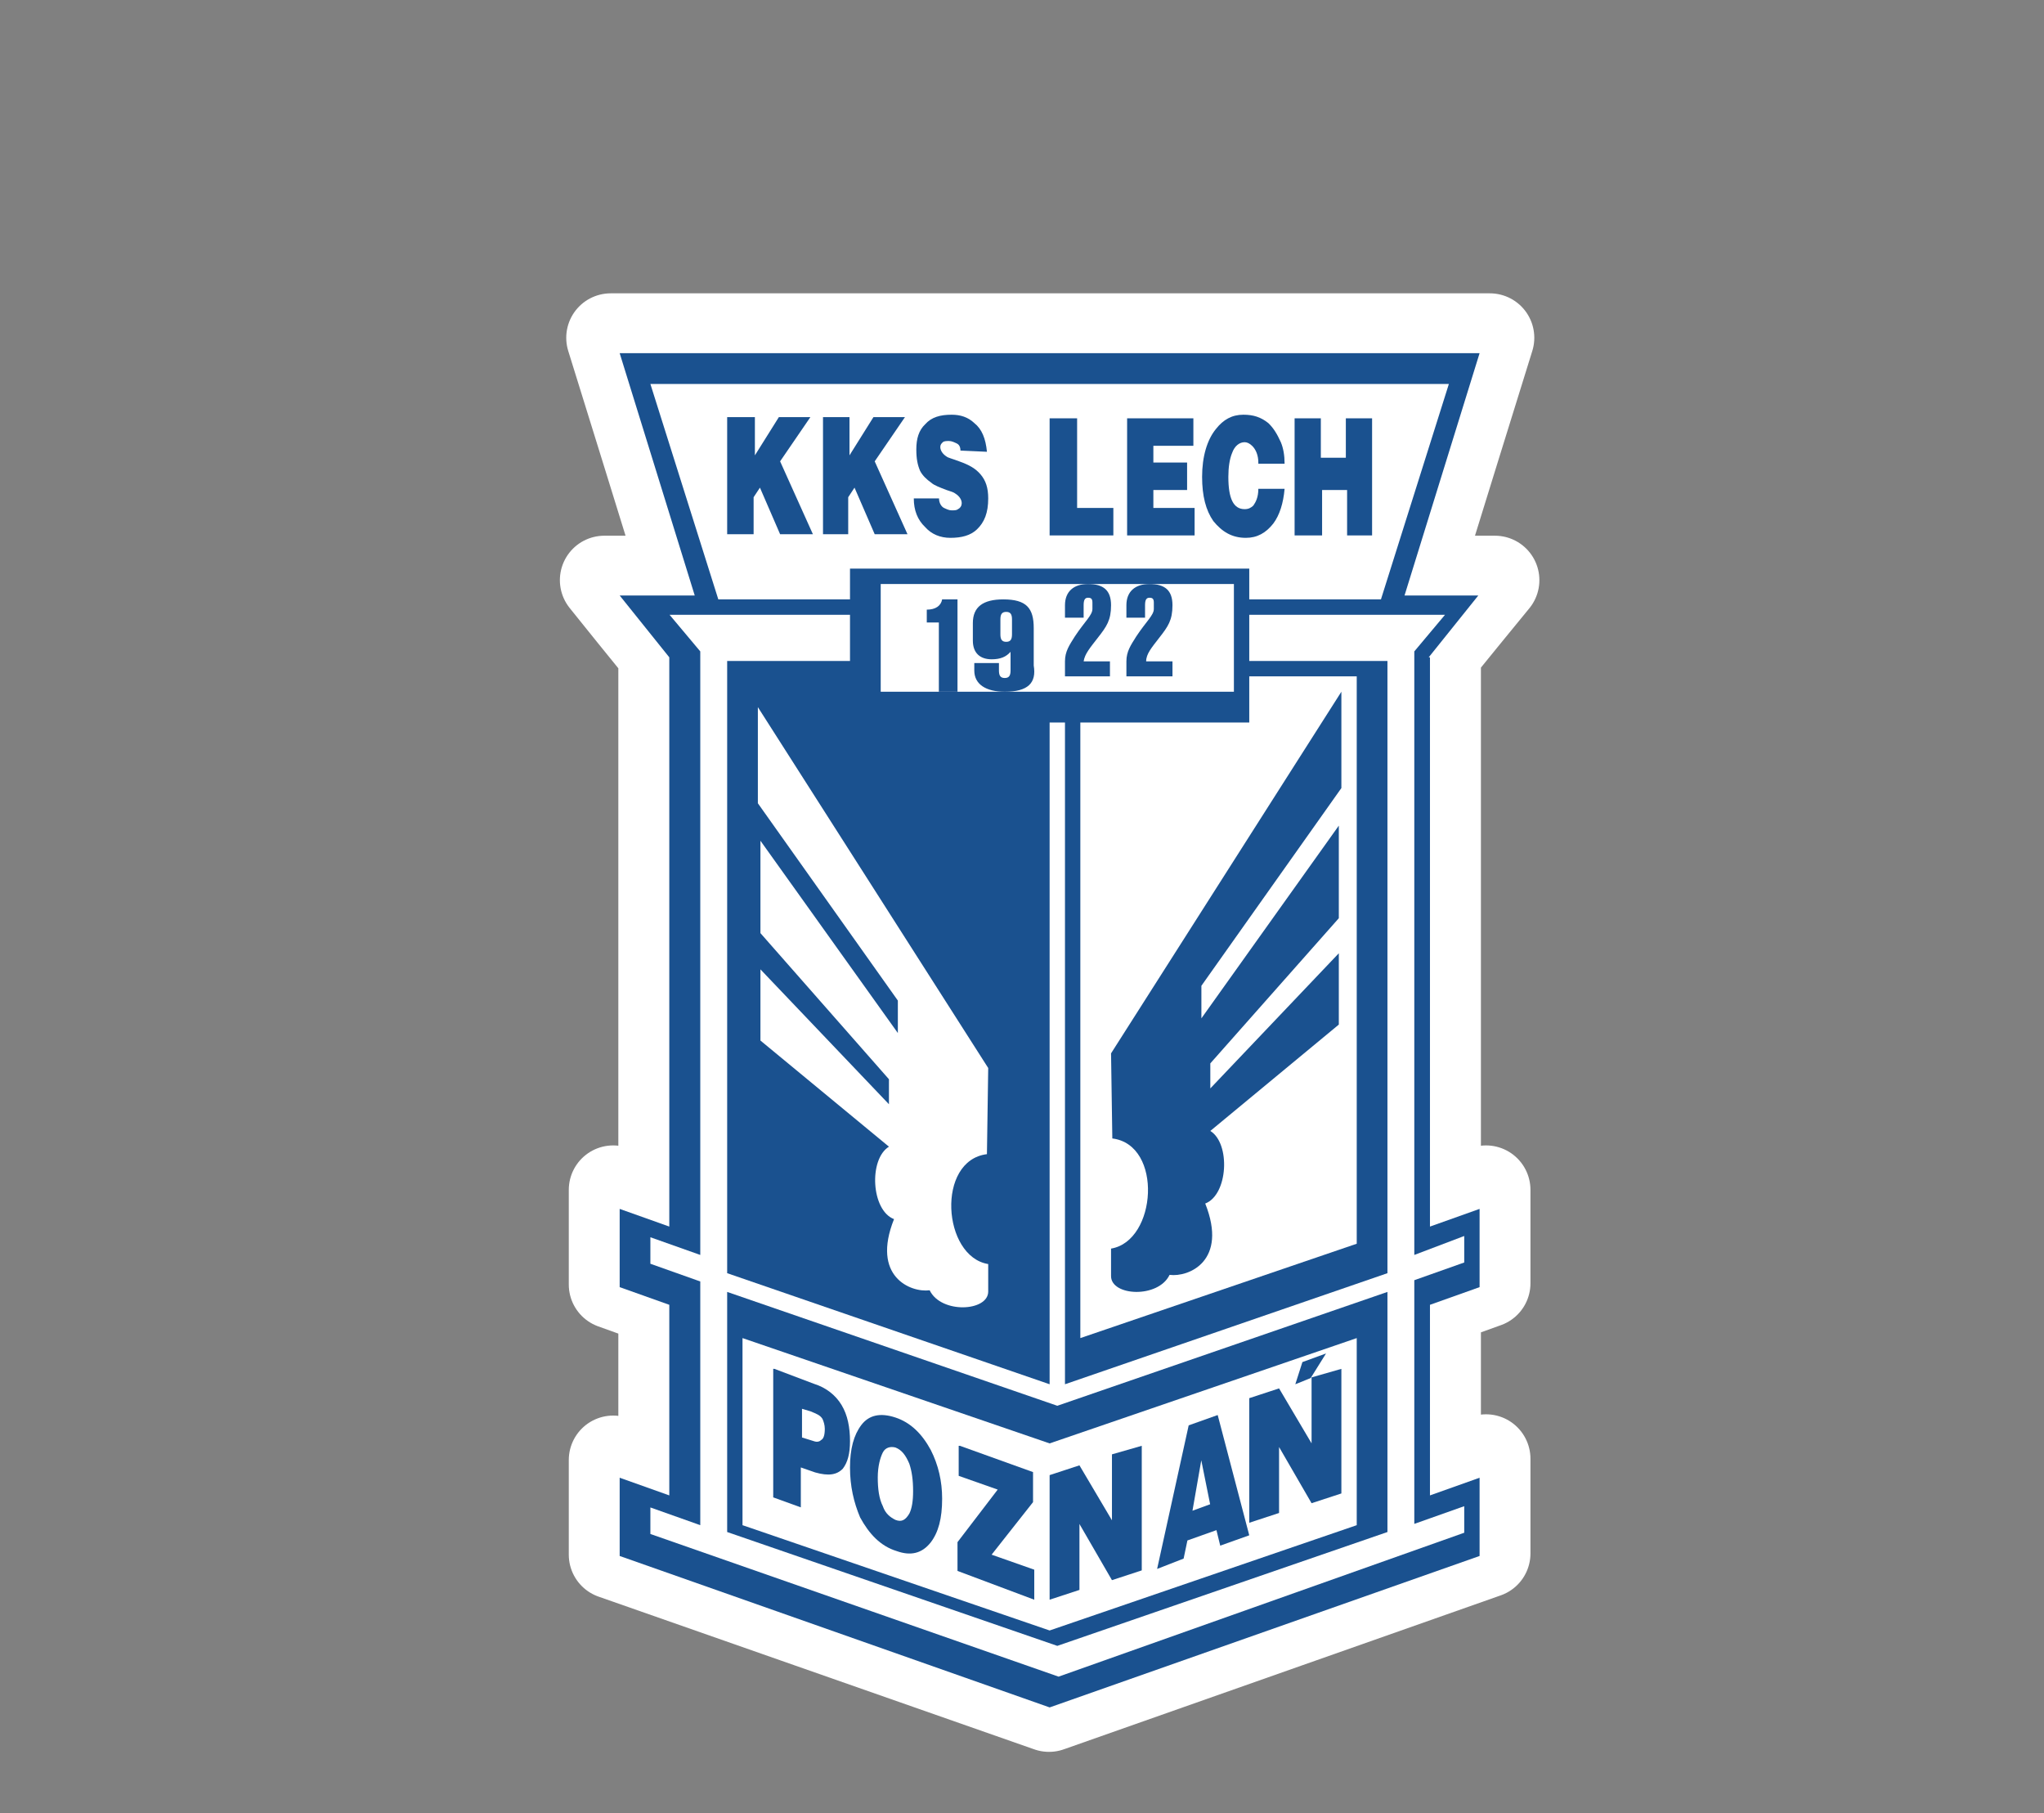
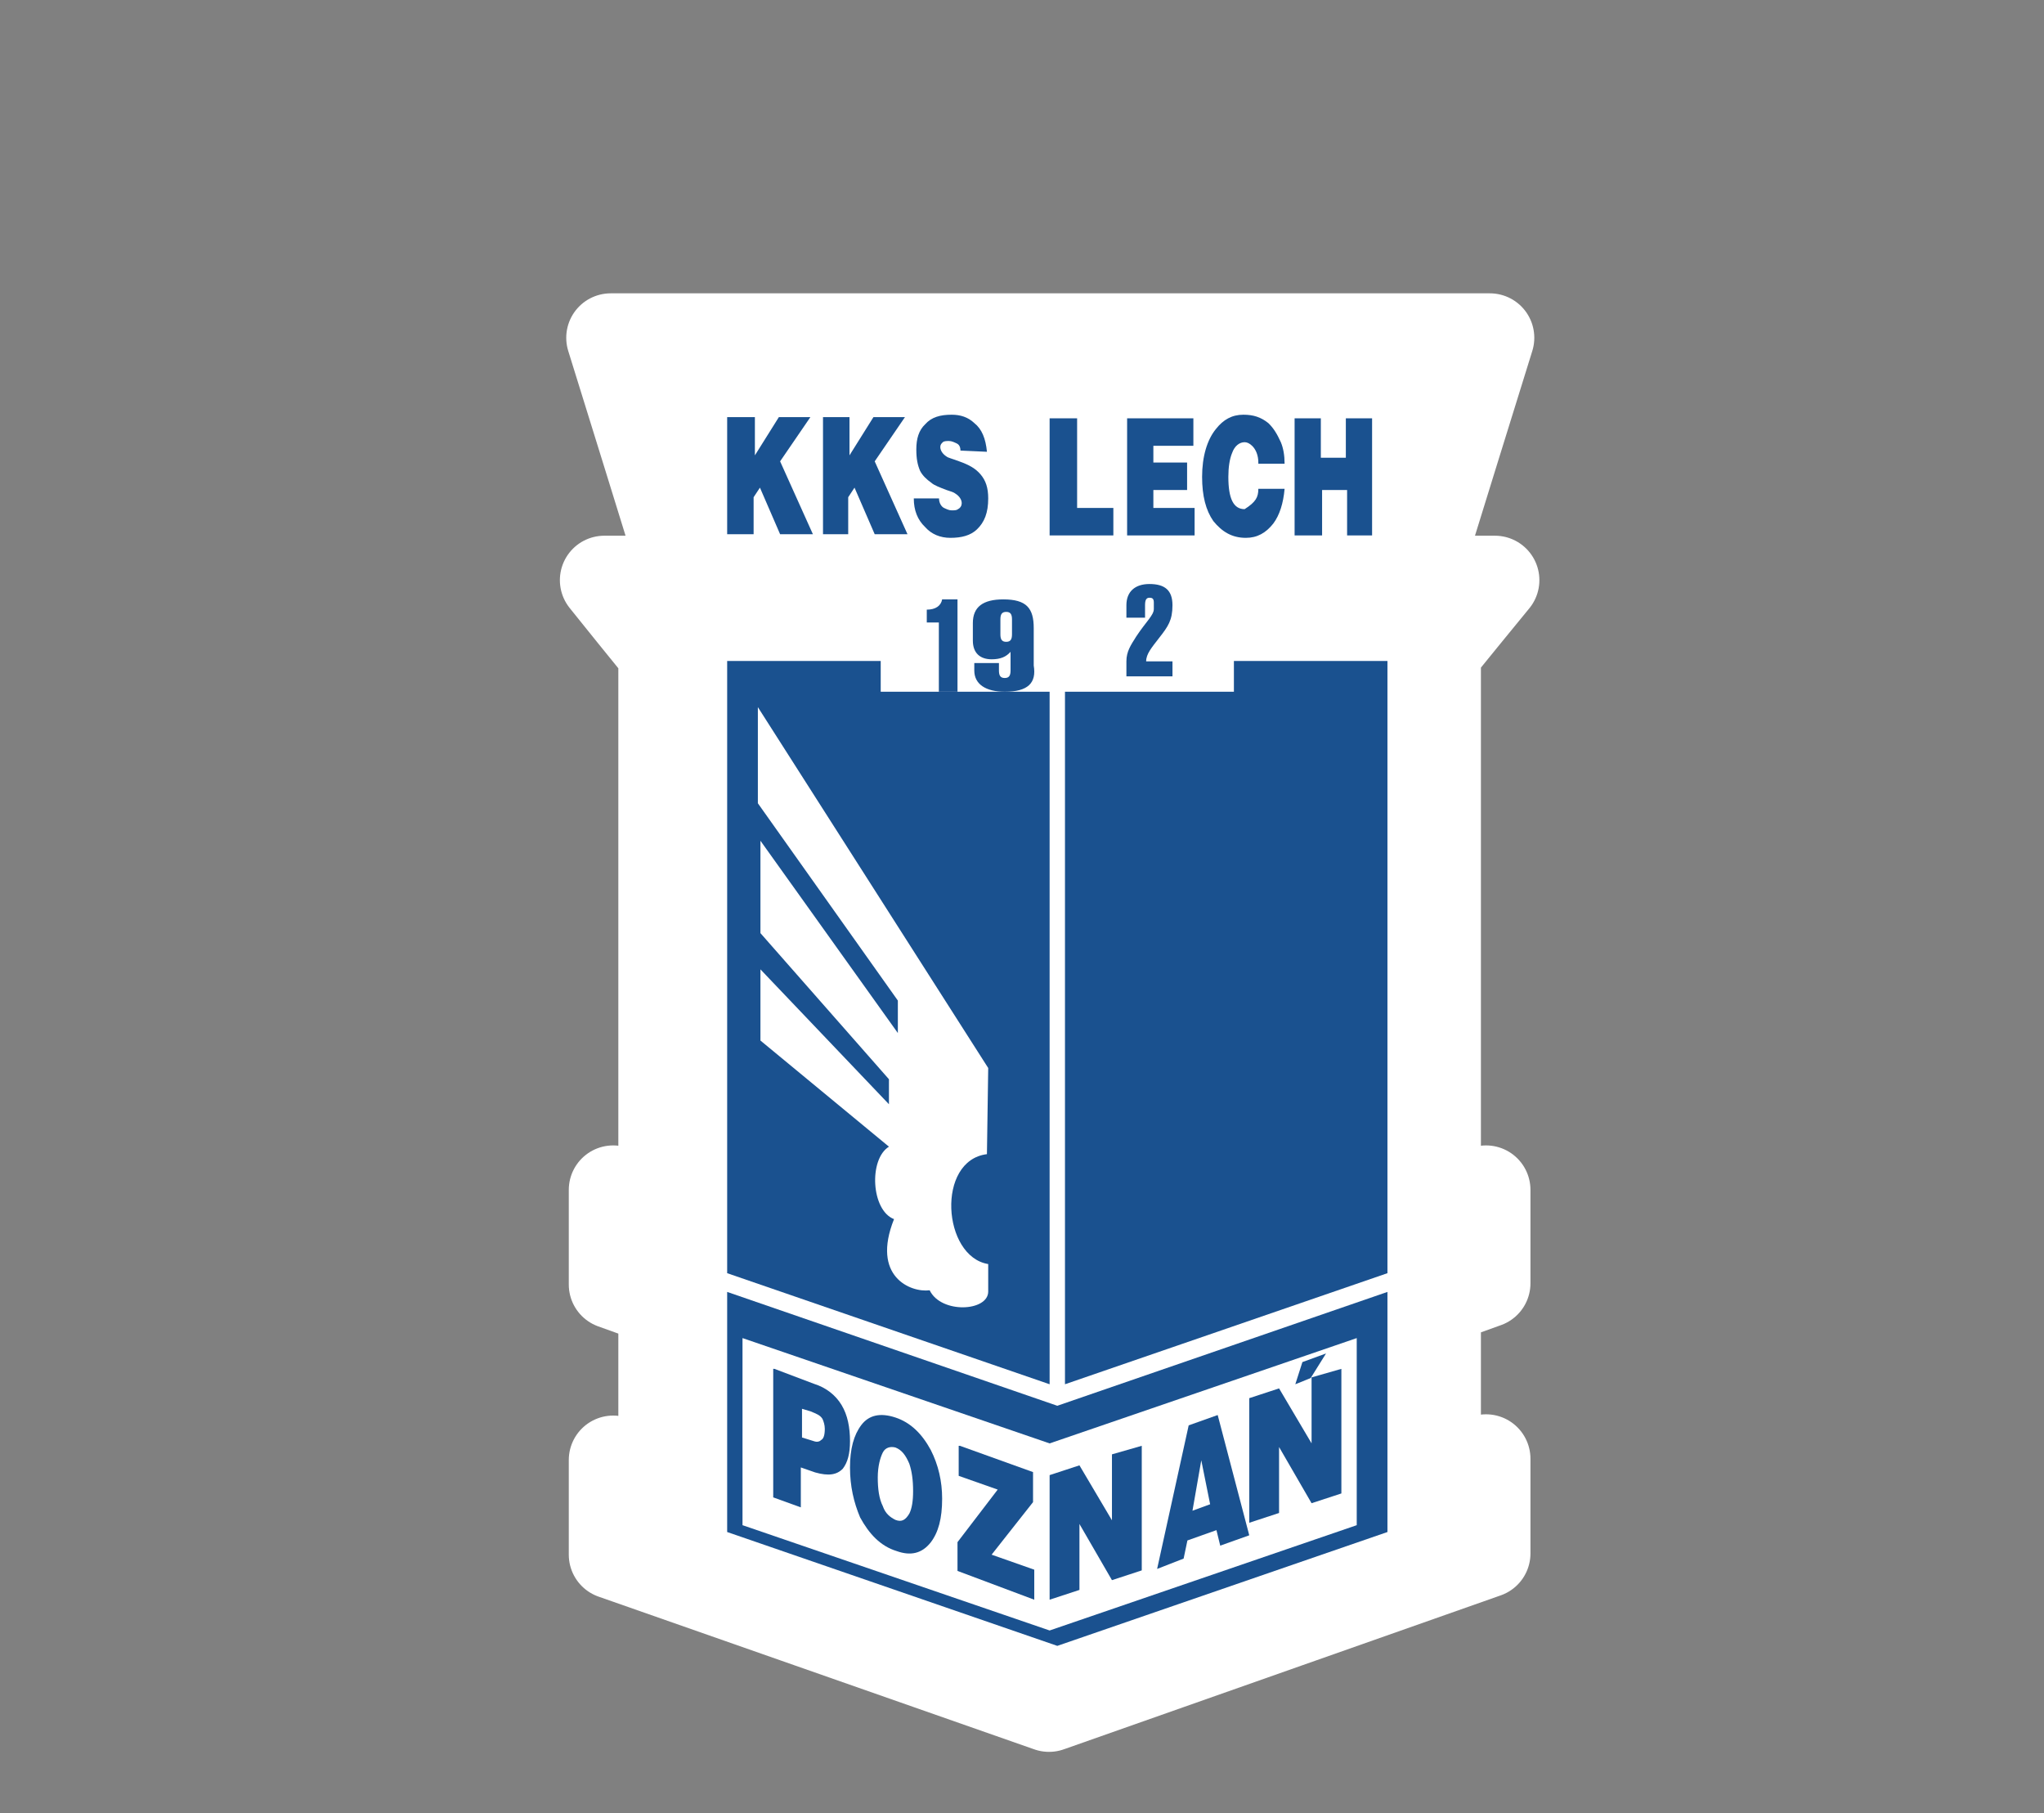
<svg xmlns="http://www.w3.org/2000/svg" width="115px" height="102px" viewBox="0 0 115 102" version="1.1">
  <rect x="0" y="0" width="115" height="102" fill="#808080" stroke="none" />
  <title>Group 13</title>
  <g id="Page-1" stroke="none" stroke-width="1" fill="none" fill-rule="evenodd">
    <g id="6-copy-2" transform="translate(-881, -225)">
      <g id="Group-13" transform="translate(881, 225)">
        <g id="Group-10" transform="translate(34, 19)">
          <path d="M49.251,0.356 L0.929,0.356 L49.251,0.356 Z M45.054,13.989 L45.033,13.989 L49.247,0.367 L45.054,13.989 Z M46.462,17.539 L46.462,17.468 L46.391,17.468 L49.122,14.06 L49.251,14.06 L46.462,17.539 Z M49.251,48.498 L49.248,48.499 L49.251,48.498 Z M0.929,48.498 L3.718,49.493 L0.929,48.498 Z M3.289,17.682 L3.289,48.925 C2.574,48.64 0.501,47.93 0.501,47.93 L0.501,53.256 C0.501,53.256 2.86,54.107 3.289,54.25 L3.289,64.12 C2.574,63.836 0.501,63.126 0.501,63.126 L0.501,68.451 L25.019,77.043 L49.607,68.381 L49.607,63.055 C49.607,63.055 47.535,63.765 46.82,64.049 L46.82,54.179 C47.249,54.038 49.607,53.185 49.607,53.185 L49.607,47.93 C49.607,47.93 47.535,48.64 46.82,48.925 L46.82,17.682 C46.963,17.468 50.109,13.634 50.109,13.634 L45.605,13.634 C45.89,12.639 49.823,0 49.823,0 L49.251,0 L0.358,0 C0.358,0 4.29,12.639 4.576,13.634 L0,13.634 C0,13.634 3.074,17.468 3.289,17.682 Z" id="Fill-249" fill="#FFFFFF" />
          <path d="M49.251,0.356 L0.929,0.356 L49.251,0.356 Z M45.054,13.989 L45.033,13.989 L49.247,0.367 L45.054,13.989 Z M46.462,17.539 L46.462,17.468 L46.391,17.468 L49.122,14.06 L49.251,14.06 L46.462,17.539 Z M49.251,48.498 L49.248,48.499 L49.251,48.498 Z M0.929,48.498 L3.718,49.493 L0.929,48.498 Z M3.289,17.682 L3.289,48.925 C2.574,48.64 0.501,47.93 0.501,47.93 L0.501,53.256 C0.501,53.256 2.86,54.107 3.289,54.25 L3.289,64.12 C2.574,63.836 0.501,63.126 0.501,63.126 L0.501,68.451 L25.019,77.043 L49.607,68.381 L49.607,63.055 C49.607,63.055 47.535,63.765 46.82,64.049 L46.82,54.179 C47.249,54.038 49.607,53.185 49.607,53.185 L49.607,47.93 C49.607,47.93 47.535,48.64 46.82,48.925 L46.82,17.682 C46.963,17.468 50.109,13.634 50.109,13.634 L45.605,13.634 C45.89,12.639 49.823,0 49.823,0 L49.251,0 L0.358,0 C0.358,0 4.29,12.639 4.576,13.634 L0,13.634 C0,13.634 3.074,17.468 3.289,17.682 Z" id="Stroke-250" stroke="#FFFFFF" stroke-width="5" stroke-linecap="round" stroke-linejoin="round" />
          <path d="M46.821,18.546 C46.964,18.333 50.109,14.498 50.109,14.498 L45.605,14.498 C45.891,13.504 49.823,0.866 49.823,0.866 L49.252,0.866 L0.357,0.866 C0.357,0.866 4.288,13.504 4.574,14.498 L0,14.498 C0,14.498 3.074,18.333 3.287,18.546 L3.287,49.79 C2.573,49.506 0.501,48.796 0.501,48.796 L0.501,54.121 C0.501,54.121 2.859,54.973 3.287,55.115 L3.287,64.985 C2.573,64.701 0.501,63.992 0.501,63.992 L0.501,69.317 L25.019,77.909 L49.609,69.246 L49.609,63.92 C49.609,63.92 47.536,64.631 46.821,64.915 L46.821,55.045 C47.25,54.902 49.609,54.05 49.609,54.05 L49.609,48.796 C49.609,48.796 47.536,49.506 46.821,49.79 L46.821,18.546 Z M49.252,49.364 L49.252,53.766 L46.463,54.76 L46.463,65.482 L49.252,64.489 L49.252,68.891 L25.091,77.413 L0.929,68.891 L0.929,64.489 L3.717,65.482 L3.717,54.76 L0.929,53.766 L0.929,49.364 L3.717,50.358 L3.717,18.333 L0.929,14.854 L5.146,14.854 L0.929,1.221 L49.252,1.221 L45.033,14.925 L49.252,14.925 L46.463,18.405 L46.463,50.429 L49.252,49.364 Z" id="Fill-251" fill="#FFFFFF" />
-           <polygon id="Fill-252" fill="#1A518F" points="46.382 17.975 49.173 14.496 45.022 14.496 49.245 0.866 0.864 0.866 5.087 14.496 0.864 14.496 3.656 17.975 3.656 49.995 0.864 49.001 0.864 53.402 3.656 54.396 3.656 65.117 0.864 64.123 0.864 68.524 25.055 77.043 49.245 68.524 49.245 64.123 46.453 65.117 46.453 54.396 49.245 53.402 49.245 49.001 46.453 49.995 46.453 17.975" />
          <polygon id="Fill-253" fill="#FFFFFF" points="45.572 53.011 48.381 52.016 48.381 50.525 45.572 51.591 45.572 17.642 47.3 15.582 3.671 15.582 5.399 17.642 5.399 51.591 2.592 50.596 2.592 52.087 5.399 53.083 5.399 66.791 2.592 65.795 2.592 67.287 25.558 75.312 48.381 67.217 48.381 65.724 45.572 66.719" />
          <polygon id="Fill-254" fill="#1A518F" points="25.918 58.865 44.061 52.617 44.061 18.179 25.918 18.179" />
          <polygon id="Fill-255" fill="#1A518F" points="25.054 58.865 6.912 52.617 6.912 18.179 25.054 18.179" />
          <polygon id="Fill-256" fill="#1A518F" points="25.486 60.075 6.912 53.671 6.912 67.177 25.486 73.581 44.061 67.177 44.061 53.671" />
          <polygon id="Fill-257" fill="#FFFFFF" points="25.054 62.192 7.775 56.268 7.775 66.792 25.054 72.715 42.333 66.792 42.333 56.268" />
          <polygon id="Fill-258" fill="#FFFFFF" points="6.414 14.716 2.592 2.597 47.517 2.597 43.695 14.716" />
-           <polygon id="Fill-259" fill="#FFFFFF" points="26.782 19.044 26.782 56.268 42.333 50.96 42.333 19.044" />
          <path d="M21.599,41.076 L8.639,20.776 L8.639,26.184 L16.515,37.282 L16.515,39.109 L8.784,28.292 L8.784,33.489 L16.014,41.708 L16.014,43.114 L8.784,35.527 L8.784,39.531 C8.784,39.531 14.224,44.026 16.014,45.501 C14.869,46.204 15.011,49.084 16.3,49.576 C15.011,52.806 17.231,53.719 18.305,53.579 C18.95,54.914 21.599,54.774 21.599,53.649 L21.599,52.104 C19.021,51.683 18.663,46.275 21.527,45.922 L21.599,41.076 Z" id="Fill-260" fill="#FFFFFF" />
          <path d="M6.982,4.463 L8.472,4.463 L8.472,6.614 L9.821,4.463 L11.594,4.463 L9.891,6.951 L11.736,11.051 L9.891,11.051 L8.756,8.43 L8.4,8.969 L8.4,11.051 L6.912,11.051 L6.912,4.463 L6.982,4.463 Z M12.304,4.463 L13.794,4.463 L13.794,6.614 L15.142,4.463 L16.915,4.463 L15.213,6.951 L17.058,11.051 L15.213,11.051 L14.077,8.43 L13.722,8.969 L13.722,11.051 L12.304,11.051 L12.304,4.463 Z M20.037,6.345 C20.037,6.144 19.967,6.01 19.825,5.942 C19.683,5.875 19.541,5.807 19.398,5.807 C19.257,5.807 19.114,5.807 19.045,5.875 C18.973,5.942 18.903,6.01 18.903,6.144 C18.903,6.345 19.045,6.547 19.257,6.681 C19.328,6.748 19.612,6.815 19.967,6.951 C20.535,7.153 20.889,7.354 21.173,7.69 C21.457,8.026 21.599,8.43 21.599,9.036 C21.599,9.842 21.387,10.379 20.96,10.783 C20.605,11.119 20.109,11.254 19.47,11.254 C18.903,11.254 18.406,11.051 18.051,10.648 C17.626,10.245 17.412,9.708 17.412,9.036 L18.831,9.036 C18.831,9.305 18.973,9.505 19.114,9.573 C19.257,9.64 19.398,9.708 19.541,9.708 C19.683,9.708 19.825,9.708 19.896,9.64 C20.037,9.573 20.109,9.439 20.109,9.305 C20.109,9.101 19.967,8.9 19.753,8.766 C19.683,8.699 19.47,8.631 19.257,8.564 C18.903,8.43 18.548,8.295 18.406,8.161 C18.122,7.959 17.91,7.758 17.767,7.489 C17.626,7.153 17.554,6.815 17.554,6.279 C17.554,5.674 17.696,5.203 18.051,4.867 C18.406,4.463 18.903,4.328 19.541,4.328 C20.037,4.328 20.464,4.463 20.819,4.8 C21.244,5.136 21.457,5.674 21.528,6.413 L20.037,6.345 Z" id="Fill-261" fill="#1A518F" />
-           <path d="M25.125,4.53 L26.601,4.53 L26.601,9.572 L28.64,9.572 L28.64,11.118 L25.054,11.118 L25.054,4.53 L25.125,4.53 Z M29.414,4.53 L33.142,4.53 L33.142,6.077 L30.891,6.077 L30.891,7.018 L32.789,7.018 L32.789,8.564 L30.891,8.564 L30.891,9.572 L33.211,9.572 L33.211,11.118 L29.414,11.118 L29.414,4.53 Z M36.797,7.018 C36.797,6.614 36.657,6.278 36.446,6.077 C36.306,5.942 36.164,5.874 36.025,5.874 C35.743,5.874 35.462,6.077 35.321,6.48 C35.18,6.815 35.11,7.287 35.11,7.825 C35.11,9.036 35.391,9.64 36.025,9.64 C36.235,9.64 36.375,9.572 36.516,9.438 C36.657,9.237 36.797,8.967 36.797,8.497 L38.274,8.497 C38.204,9.304 37.993,9.977 37.641,10.446 C37.219,10.984 36.727,11.254 36.094,11.254 C35.321,11.254 34.758,10.917 34.266,10.312 C33.844,9.707 33.633,8.9 33.633,7.825 C33.633,6.681 33.914,5.741 34.407,5.136 C34.829,4.597 35.321,4.328 35.954,4.328 C36.516,4.328 36.938,4.462 37.36,4.8 C37.641,5.068 37.852,5.405 38.063,5.874 C38.204,6.211 38.274,6.614 38.274,7.086 L36.797,7.086 L36.797,7.018 Z M38.837,4.53 L40.313,4.53 L40.313,6.748 L41.72,6.748 L41.72,4.53 L43.197,4.53 L43.197,11.118 L41.791,11.118 L41.791,8.564 L40.384,8.564 L40.384,11.118 L38.837,11.118 L38.837,4.53 Z" id="Fill-262" fill="#1A518F" />
+           <path d="M25.125,4.53 L26.601,4.53 L26.601,9.572 L28.64,9.572 L28.64,11.118 L25.054,11.118 L25.054,4.53 L25.125,4.53 Z M29.414,4.53 L33.142,4.53 L33.142,6.077 L30.891,6.077 L30.891,7.018 L32.789,7.018 L32.789,8.564 L30.891,8.564 L30.891,9.572 L33.211,9.572 L33.211,11.118 L29.414,11.118 L29.414,4.53 Z M36.797,7.018 C36.797,6.614 36.657,6.278 36.446,6.077 C36.306,5.942 36.164,5.874 36.025,5.874 C35.743,5.874 35.462,6.077 35.321,6.48 C35.18,6.815 35.11,7.287 35.11,7.825 C35.11,9.036 35.391,9.64 36.025,9.64 C36.657,9.237 36.797,8.967 36.797,8.497 L38.274,8.497 C38.204,9.304 37.993,9.977 37.641,10.446 C37.219,10.984 36.727,11.254 36.094,11.254 C35.321,11.254 34.758,10.917 34.266,10.312 C33.844,9.707 33.633,8.9 33.633,7.825 C33.633,6.681 33.914,5.741 34.407,5.136 C34.829,4.597 35.321,4.328 35.954,4.328 C36.516,4.328 36.938,4.462 37.36,4.8 C37.641,5.068 37.852,5.405 38.063,5.874 C38.204,6.211 38.274,6.614 38.274,7.086 L36.797,7.086 L36.797,7.018 Z M38.837,4.53 L40.313,4.53 L40.313,6.748 L41.72,6.748 L41.72,4.53 L43.197,4.53 L43.197,11.118 L41.791,11.118 L41.791,8.564 L40.384,8.564 L40.384,11.118 L38.837,11.118 L38.837,4.53 Z" id="Fill-262" fill="#1A518F" />
          <polygon id="Fill-263" fill="#1A518F" points="20.007 62.327 24.121 63.806 24.121 65.495 21.79 68.451 24.19 69.295 24.19 70.984 19.871 69.365 19.871 67.747 22.133 64.79 19.938 64.017 19.938 62.327" />
          <path d="M16.379,62.422 C16.095,62.35 15.811,62.422 15.669,62.703 C15.527,62.982 15.385,63.475 15.385,64.107 C15.385,64.738 15.456,65.3 15.669,65.721 C15.811,66.142 16.095,66.353 16.379,66.494 C16.735,66.634 16.948,66.494 17.16,66.142 C17.303,65.862 17.373,65.44 17.373,64.878 C17.373,64.247 17.303,63.756 17.16,63.334 C16.948,62.843 16.735,62.561 16.379,62.422 M16.379,60.736 C17.232,61.017 17.871,61.649 18.367,62.561 C18.794,63.405 19.007,64.318 19.007,65.3 C19.007,66.423 18.794,67.196 18.367,67.757 C17.871,68.389 17.232,68.53 16.45,68.249 C15.527,67.968 14.888,67.266 14.391,66.353 C14.036,65.51 13.823,64.598 13.823,63.545 C13.823,62.492 14.036,61.718 14.461,61.157 C14.888,60.596 15.527,60.455 16.379,60.736" id="Fill-264" fill="#1A518F" />
          <path d="M11.123,60.246 L11.123,61.859 L11.798,62.069 C12.001,62.14 12.135,62.069 12.203,61.999 C12.338,61.929 12.405,61.718 12.405,61.369 C12.405,61.158 12.338,60.948 12.271,60.807 C12.135,60.597 11.933,60.526 11.596,60.386 L11.123,60.246 Z M9.571,57.999 L11.798,58.841 C12.473,59.052 13.013,59.473 13.35,60.035 C13.689,60.597 13.823,61.297 13.823,62.069 C13.823,62.772 13.689,63.263 13.419,63.614 C13.081,63.965 12.609,64.036 11.865,63.825 L11.056,63.544 L11.056,65.79 L9.503,65.228 L9.503,57.999 L9.571,57.999 Z" id="Fill-265" fill="#1A518F" />
          <polygon id="Fill-266" fill="#1A518F" points="40.605 57.133 39.276 57.618 38.877 58.865 39.741 58.517" />
          <polygon id="Fill-267" fill="#1A518F" points="28.561 62.808 28.561 66.518 26.732 63.426 25.054 63.976 25.054 70.984 26.732 70.434 26.732 66.724 28.561 69.884 30.238 69.335 30.238 62.327" />
          <polygon id="Fill-268" fill="#1A518F" points="39.792 58.479 39.792 62.189 37.963 59.098 36.286 59.648 36.286 66.656 37.963 66.106 37.963 62.396 39.792 65.556 41.469 65.007 41.469 57.999" />
          <path d="M32.593,68.671 L32.807,67.651 L34.44,67.071 L34.653,67.943 L36.286,67.361 L34.51,60.596 L32.878,61.177 L31.102,69.253 L32.593,68.671 Z M33.587,63.142 L34.085,65.615 L33.091,65.979 L33.587,63.142 Z" id="Fill-269" fill="#1A518F" />
          <path d="M28.51,40.252 L41.469,19.91 L41.469,25.329 L33.593,36.451 L33.593,38.282 L41.325,27.442 L41.325,32.65 L34.095,40.816 L34.095,42.224 L41.325,34.621 L41.325,38.633 C41.325,38.633 35.884,43.138 34.095,44.616 C35.24,45.321 35.097,48.207 33.809,48.699 C35.097,51.938 32.878,52.852 31.803,52.712 C31.159,54.049 28.51,53.908 28.51,52.782 L28.51,51.234 C31.087,50.812 31.445,45.391 28.582,45.039 L28.51,40.252 Z" id="Fill-270" fill="#1A518F" />
-           <polygon id="Fill-271" fill="#1A518F" points="13.823 21.641 36.286 21.641 36.286 12.985 13.823 12.985" />
          <polygon id="Fill-272" fill="#FFFFFF" points="15.551 19.91 35.422 19.91 35.422 13.851 15.551 13.851" />
          <path d="M18.822,19.838 L18.822,16.014 L18.143,16.014 L18.143,15.293 C18.636,15.293 18.944,15.077 19.007,14.716 L19.871,14.716 L19.871,19.91 L18.822,19.91 L18.822,19.838 Z" id="Fill-273" fill="#1A518F" />
          <path d="M22.529,19.91 C21.469,19.91 20.816,19.489 20.816,18.717 L20.816,18.297 L22.203,18.297 L22.203,18.717 C22.203,18.998 22.285,19.138 22.529,19.138 C22.774,19.138 22.856,18.998 22.856,18.717 L22.856,17.665 C22.611,17.946 22.285,18.086 21.795,18.086 C21.143,18.086 20.735,17.735 20.735,17.033 L20.735,16.05 C20.735,15.138 21.307,14.716 22.448,14.716 C23.752,14.716 24.16,15.207 24.16,16.331 L24.16,18.436 C24.324,19.419 23.835,19.91 22.529,19.91 L22.529,19.91 Z M22.937,15.839 C22.937,15.559 22.856,15.419 22.611,15.419 C22.366,15.419 22.285,15.559 22.285,15.839 L22.285,16.682 C22.285,16.963 22.366,17.103 22.611,17.103 C22.856,17.103 22.937,16.963 22.937,16.682 L22.937,15.839 Z" id="Fill-274" fill="#1A518F" />
-           <path d="M25.918,19.044 L25.918,18.202 C25.918,17.641 26.165,17.29 26.474,16.798 C27.029,15.957 27.462,15.606 27.462,15.255 L27.462,14.903 C27.462,14.694 27.4,14.623 27.215,14.623 C27.029,14.623 26.968,14.763 26.968,15.044 L26.968,15.746 L25.918,15.746 L25.918,15.044 C25.918,14.272 26.412,13.851 27.215,13.851 C28.079,13.851 28.51,14.202 28.51,15.044 C28.51,15.887 28.264,16.238 27.77,16.869 C27.338,17.43 27.029,17.781 26.968,18.202 L28.448,18.202 L28.448,19.044 L25.918,19.044 Z" id="Fill-275" fill="#1A518F" />
          <path d="M29.374,19.044 L29.374,18.202 C29.374,17.641 29.621,17.29 29.93,16.798 C30.485,15.957 30.917,15.606 30.917,15.255 L30.917,14.903 C30.917,14.694 30.856,14.623 30.67,14.623 C30.485,14.623 30.423,14.763 30.423,15.044 L30.423,15.746 L29.374,15.746 L29.374,15.044 C29.374,14.272 29.868,13.851 30.67,13.851 C31.535,13.851 31.966,14.202 31.966,15.044 C31.966,15.887 31.72,16.238 31.226,16.869 C30.794,17.43 30.485,17.781 30.485,18.202 L31.966,18.202 L31.966,19.044 L29.374,19.044 Z" id="Fill-276" fill="#1A518F" />
        </g>
        <rect id="Rectangle-Copy-4" x="0" y="0" width="115" height="102" />
      </g>
    </g>
  </g>
</svg>